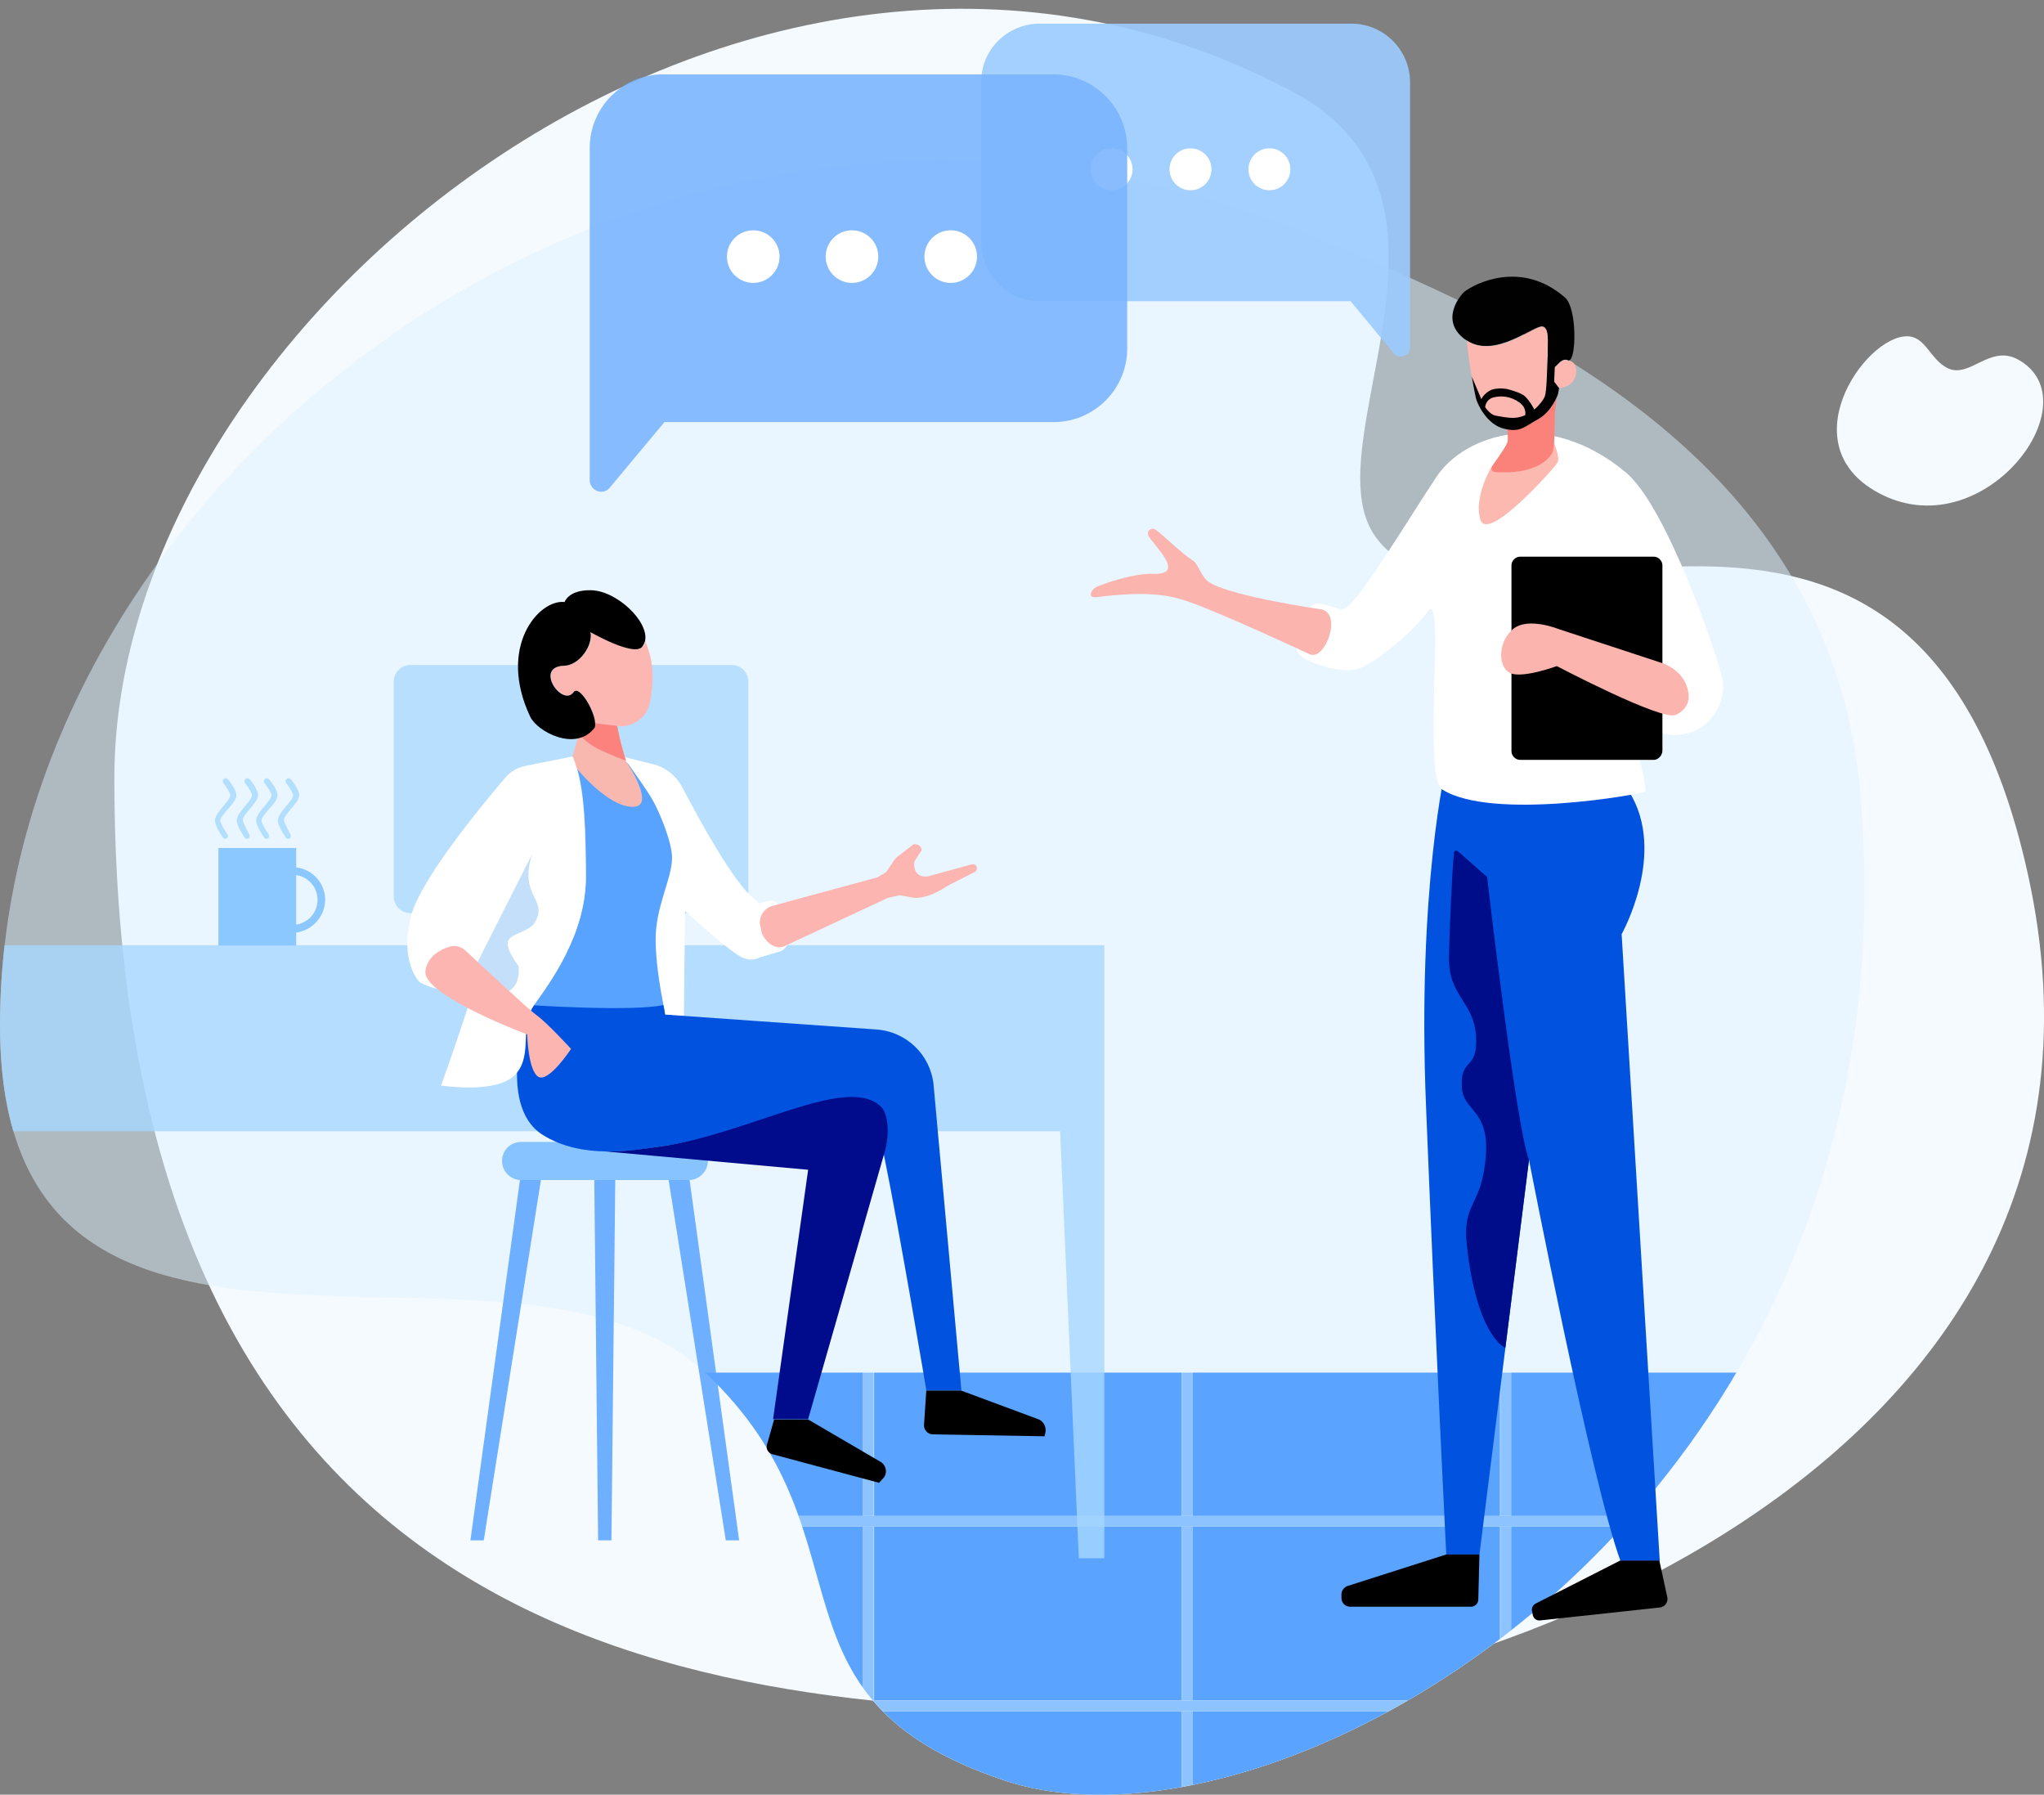
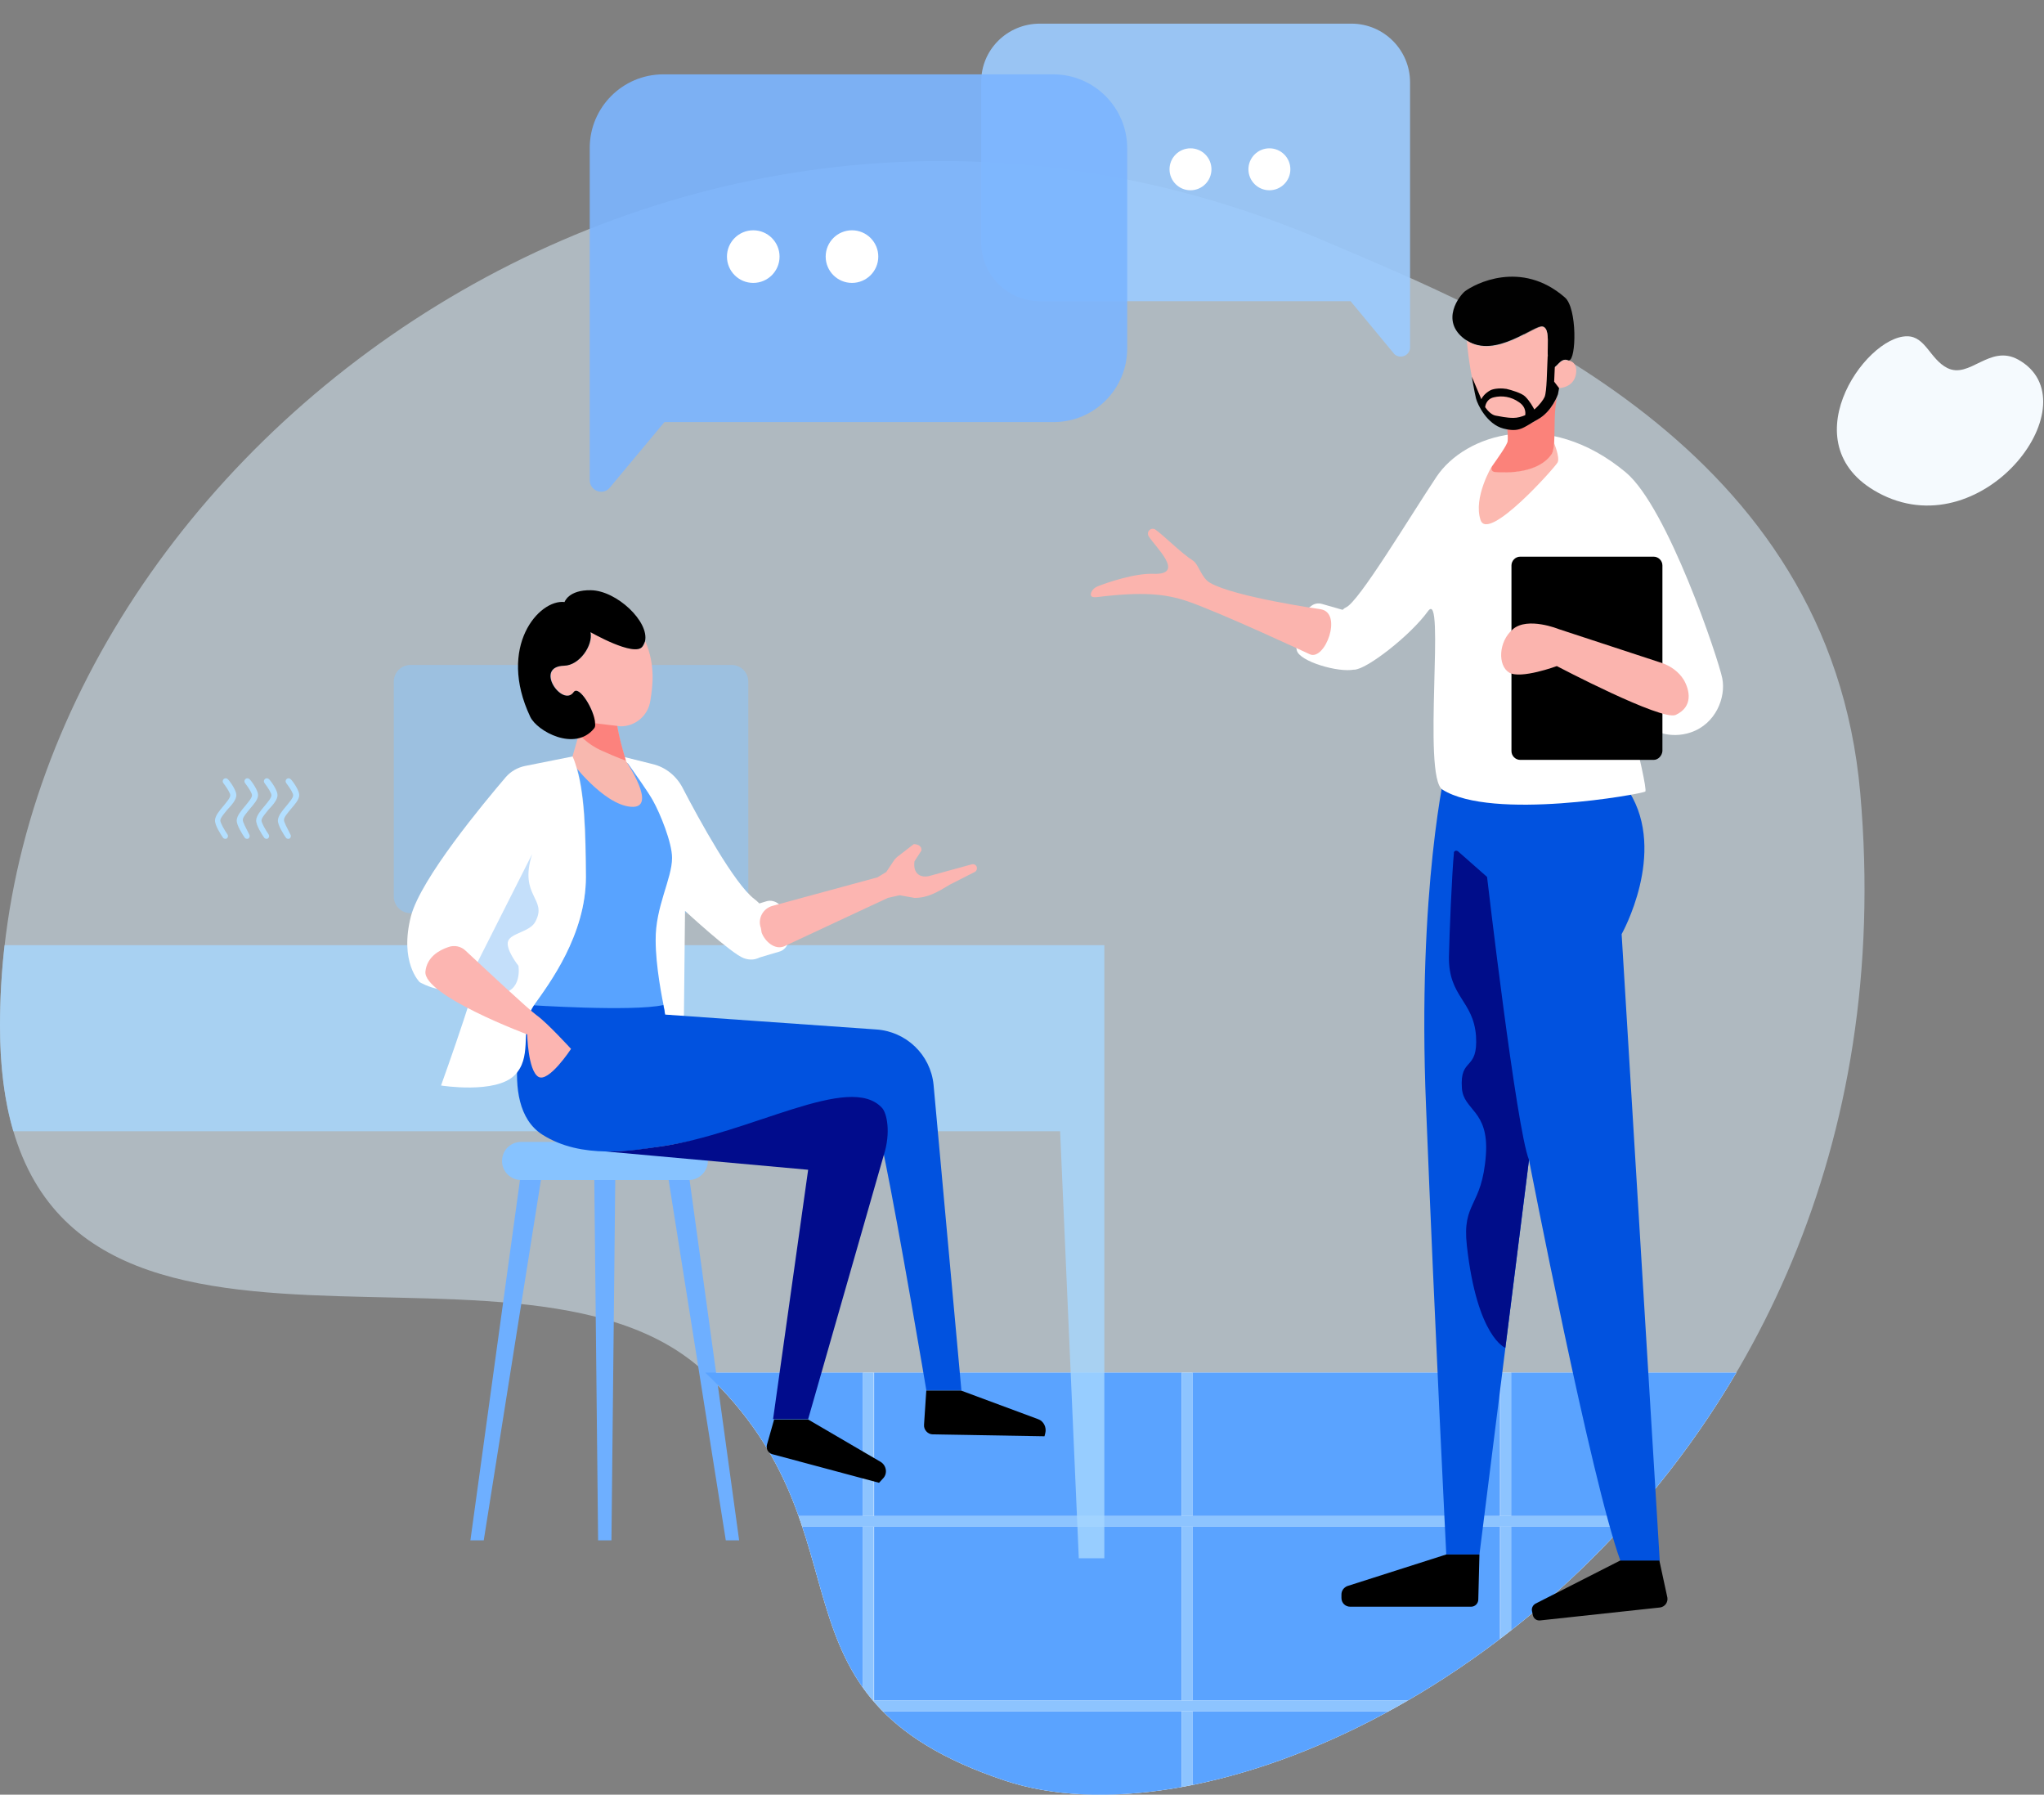
<svg xmlns="http://www.w3.org/2000/svg" xmlns:xlink="http://www.w3.org/1999/xlink" version="1.1" x="0px" y="0px" width="536.2px" height="470.7px" viewBox="0 0 536.2 470.7" style="enable-background:new 0 0 536.2 470.7;" xml:space="preserve">
  <rect x="0" y="0" width="536.2" height="470.7" fill="#808080" stroke="none" />
  <style type="text/css">
	.st0{fill:#F5FAFE;}
	.st1{opacity:0.5;fill:#DEF3FF;}
	.st2{fill:#6EAFFF;}
	.st3{fill:#87C3FF;}
	.st4{clip-path:url(#SVGID_2_);}
	.st5{fill:#5AA3FF;}
	.st6{fill:#8DC4FF;}
	.st7{opacity:0.8;fill:#A6D7FF;}
	.st8{fill:#8BC8FF;}
	.st9{opacity:0.5;fill:#8BC8FF;}
	.st10{fill:#B3DFFF;}
	.st11{fill:#0152DF;}
	.st12{fill:#000D8A;}
	.st13{fill:#FFFFFF;}
	.st14{fill:#010101;}
	.st15{fill:#FCB9B0;}
	.st16{fill:#FCB7B0;}
	.st17{fill:#FB827A;}
	.st18{fill:#FBB4AE;}
	.st19{fill:#58A3FF;}
	.st20{fill:#F8B8AF;}
	.st21{fill:#FC827D;}
	.st22{fill:#010C8C;}
	.st23{fill:#C4DFFA;}
	.st24{fill:#FCB5B1;}
	.st25{fill:#FCB7B2;}
	.st26{opacity:0.9;fill:#9CCBFF;}
	.st27{opacity:0.9;fill:#7BB5FF;}
</style>
  <g id="BG01">
-     <path class="st0" d="M339,24C198-51,30,83,30,204c0,236,163,245,269,245c80,0,267.6-62.1,233-219.6C502,93,389.7,179.6,361,141   C343.2,117.1,391.4,51.9,339,24z" />
-   </g>
+     </g>
  <g id="BG02">
    <path class="st1" d="M0,269c0,113,135,44,185,91c45.5,42.8,12.6,85,78.6,107c73.1,24.3,240.8-72.2,224.4-259   c-8-91-94.5-125.2-141-145C174-10.5,0,123.6,0,269z" />
    <path class="st0" d="M263.6,467c49.4,16.5,142.1-22.4,191.9-107H185C230.5,402.8,197.6,445,263.6,467z" />
  </g>
  <g id="Silla">
    <polygon class="st2" points="160.4,404 156.9,404 155.9,309.5 161.4,309.5  " />
    <polygon class="st2" points="126.9,404 123.4,404 136.4,309.5 141.9,309.5  " />
    <polygon class="st2" points="190.4,404 193.9,404 180.9,309.5 175.4,309.5  " />
    <path class="st3" d="M180.7,309.5h-44c-2.7,0-5-2.2-5-5l0,0c0-2.8,2.2-5,5-5h44c2.8,0,5,2.2,5,5l0,0   C185.7,307.2,183.4,309.5,180.7,309.5z" />
  </g>
  <g id="Piso">
    <g>
      <defs>
        <path id="SVGID_1_" d="M263.6,467c49.4,16.5,142.1-22.4,191.9-107H185C230.5,402.8,197.6,445,263.6,467z" />
      </defs>
      <clipPath id="SVGID_2_">
        <use xlink:href="#SVGID_1_" style="overflow:visible;" />
      </clipPath>
      <g class="st4">
        <rect x="396.4" y="448.8" class="st5" width="59.1" height="38.2" />
        <rect x="312.8" y="360" class="st5" width="80.7" height="37.6" />
        <rect x="164.5" y="448.8" class="st5" width="61.9" height="38.2" />
        <rect x="312.8" y="448.8" class="st5" width="80.7" height="38.2" />
        <rect x="396.4" y="400.4" class="st5" width="59.1" height="45.6" />
        <rect x="396.4" y="360" class="st5" width="59.1" height="37.6" />
        <rect x="229.3" y="360" class="st5" width="80.7" height="37.6" />
        <rect x="312.8" y="400.4" class="st5" width="80.7" height="45.6" />
        <rect x="164.5" y="400.4" class="st5" width="61.9" height="45.6" />
        <rect x="229.3" y="400.4" class="st5" width="80.7" height="45.6" />
        <rect x="164.5" y="360" class="st5" width="61.9" height="37.6" />
        <rect x="229.3" y="448.8" class="st5" width="80.7" height="38.2" />
        <rect x="226.4" y="360" class="st6" width="2.8" height="37.6" />
        <rect x="226.4" y="400.4" class="st6" width="2.8" height="45.6" />
        <rect x="226.4" y="448.8" class="st6" width="2.8" height="38.2" />
        <rect x="310" y="360" class="st6" width="2.8" height="37.6" />
        <rect x="310" y="400.4" class="st6" width="2.8" height="45.6" />
        <rect x="310" y="448.8" class="st6" width="2.8" height="38.2" />
        <rect x="393.6" y="360" class="st6" width="2.8" height="37.6" />
        <rect x="393.6" y="400.4" class="st6" width="2.8" height="45.6" />
        <rect x="393.6" y="448.8" class="st6" width="2.8" height="38.2" />
        <polygon class="st6" points="393.6,397.6 312.8,397.6 310,397.6 229.3,397.6 226.4,397.6 164.5,397.6 164.5,400.4 226.4,400.4      229.3,400.4 310,400.4 312.8,400.4 393.6,400.4 396.4,400.4 455.5,400.4 455.5,397.6 396.4,397.6    " />
        <polygon class="st6" points="393.6,446 312.8,446 310,446 229.3,446 226.4,446 164.5,446 164.5,448.8 226.4,448.8 229.3,448.8      310,448.8 312.8,448.8 393.6,448.8 396.4,448.8 455.5,448.8 455.5,446 396.4,446    " />
      </g>
    </g>
  </g>
  <g id="Mesa">
    <path class="st7" d="M283,408.7h6.7v-112v-24.4v-24.4H1.2c-0.8,7-1.2,14-1.2,21.1c0,10.8,1.2,19.9,3.5,27.7h274.6L283,408.7z" />
  </g>
  <g id="Taza_y_Humo">
-     <path id="Taza" class="st8" d="M85.3,236c0-4.4-3.3-8-7.6-8.5v-5.1H57.3v25.6h20.4v-3.4C82,244,85.3,240.3,85.3,236z M77.7,242.5   v-13c3.2,0.5,5.6,3.2,5.6,6.5S80.9,242,77.7,242.5z" />
    <path class="st9" d="M191.9,239.5h-84.2c-2.5,0-4.4-2-4.4-4.4v-56.3c0-2.5,2-4.4,4.4-4.4h84.2c2.5,0,4.4,2,4.4,4.4V235   C196.4,237.5,194.4,239.5,191.9,239.5z" />
    <g id="Humo">
      <path class="st10" d="M62,208.5c0-1.2-1.6-3.5-2.2-4.1c-0.3-0.3-0.7-0.4-1.1-0.1c-0.3,0.3-0.4,0.7-0.1,1.1c1,1.3,1.9,2.8,1.8,3.2    c0,0.7-1,1.8-1.8,2.8c-1.1,1.3-2.1,2.5-2.2,3.7c-0.1,1.3,1.6,3.9,2.1,4.6c0.1,0.2,0.4,0.3,0.6,0.3c0.1,0,0.3,0,0.4-0.1    c0.3-0.2,0.4-0.7,0.2-1c-0.9-1.3-1.9-3.1-1.9-3.7c0-0.7,1-1.8,1.8-2.8C61,210.9,62,209.7,62,208.5z" />
      <path class="st10" d="M63.7,215c0-0.7,1-1.8,1.8-2.8c1.1-1.3,2.2-2.5,2.2-3.7c0-1.2-1.6-3.5-2.2-4.1c-0.3-0.3-0.7-0.4-1.1-0.1    c-0.3,0.3-0.4,0.7-0.1,1.1c1,1.3,1.9,2.8,1.8,3.2c0,0.7-1,1.8-1.8,2.8c-1.1,1.3-2.1,2.5-2.2,3.7c-0.1,1.3,1.6,3.9,2.1,4.6    c0.1,0.2,0.4,0.3,0.6,0.3c0.1,0,0.3,0,0.4-0.1c0.3-0.2,0.4-0.7,0.2-1C64.6,217.3,63.6,215.5,63.7,215z" />
      <path class="st10" d="M72.8,208.5c0-1.2-1.6-3.5-2.2-4.1c-0.3-0.3-0.7-0.4-1.1-0.1c-0.3,0.3-0.4,0.7-0.1,1.1    c1,1.3,1.9,2.8,1.8,3.2c0,0.7-1,1.8-1.8,2.8c-1.1,1.3-2.1,2.5-2.2,3.7c-0.1,1.3,1.6,3.9,2.1,4.6c0.1,0.2,0.4,0.3,0.6,0.3    c0.1,0,0.3,0,0.4-0.1c0.3-0.2,0.4-0.7,0.2-1c-0.9-1.3-1.9-3.1-1.9-3.7c0-0.7,1-1.8,1.8-2.8C71.8,210.9,72.8,209.7,72.8,208.5z" />
      <path class="st10" d="M74.5,215c0-0.7,1-1.8,1.8-2.8c1.1-1.3,2.2-2.5,2.2-3.7c0-1.2-1.6-3.5-2.2-4.1c-0.3-0.3-0.7-0.4-1.1-0.1    c-0.3,0.3-0.4,0.7-0.1,1.1c1,1.3,1.9,2.8,1.8,3.2c0,0.7-1,1.8-1.8,2.8c-1.1,1.3-2.1,2.5-2.2,3.7c-0.1,1.3,1.6,3.9,2.1,4.6    c0.1,0.2,0.4,0.3,0.6,0.3c0.1,0,0.3,0,0.4-0.1c0.3-0.2,0.4-0.7,0.2-1C75.4,217.3,74.4,215.5,74.5,215z" />
    </g>
    <path class="st8" d="M-301.5,83.6c0,0.1,0,0.1-0.1,0.2C-301.5,83.7-301.5,83.6-301.5,83.6z" />
    <path class="st8" d="M-298.4,74.6c-0.1,0-0.2,0-0.2,0C-298.6,74.6-298.5,74.6-298.4,74.6z" />
    <path class="st8" d="M-301.4,83.4L-301.4,83.4c0,0.1,0,0.1-0.1,0.2C-301.4,83.5-301.4,83.4-301.4,83.4z" />
  </g>
  <g id="Hombre">
    <path class="st11" d="M379.4,200.7c0,0-7.7,32-5.3,89.7c2.3,57.7,5.3,117.3,5.3,117.3h8.7l13-103.5c0,0,16.3,84.2,24,105.2h10.3   l-10-164.4c0,0,12-21.3,2-37.3S379.4,200.7,379.4,200.7z" />
    <path class="st12" d="M382.5,223.3l7.6,6.7c0,0,7.7,66.2,11,74.2l-6.2,49.3c0,0-7.4-2.7-10.1-26.8c-1.3-11.7,4-9.9,5-23.9   c0.8-11.7-5.9-11.5-6.3-17.4c-0.6-8.3,4.3-4.3,3.7-13.7c-0.7-9.3-7.2-10.2-7.1-20.7c0.1-5.7,0.8-22.2,1.3-27.2   C381.3,223.2,382,222.9,382.5,223.3z" />
    <path class="st13" d="M376.8,125.1c-7,10.5-20.3,32.7-23.7,34.2c-4.5,2-0.7,16.3,2.3,16.3s14.5-8.8,19.2-15.3s-1.6,43.4,3.8,46.8   c13,8.2,52.2,1.2,53.2,0.5s-9-39-9-39l7.8,18.7c1.1,2.5,3.2,4.4,5.9,5.1c2,0.5,4.5,0.6,7.2-0.3c6.6-2.2,9.3-9.2,8.3-14.2   s-14.3-44.8-25.3-54C406,106.8,384.3,113.8,376.8,125.1z" />
    <path class="st14" d="M410.5,78c-11.5-10-23.7-3.5-26.2-1.6c-1.3,1-6.7,7.7,0,12.6c0.2,0.1,0.3,0.2,0.5,0.3   c7.6,4.9,17.8-4.3,19.9-3.7c2.8,0.7-0.1,9.5,2.5,10.7c1.2,0.5,2-2.7,4.2-1.8c0,0,0.1,0,0.2,0C413.5,94.4,413.8,80.8,410.5,78z" />
    <path class="st15" d="M392.1,123.7c-0.7-0.1-1.1-0.9-0.7-1.5c0,0-5,8.3-3,14.2s19.5-13.8,20.2-15.1c0.7-1.3-1-5.3-1-5.3l0,0   c-0.1,1.4-0.2,2.4-0.6,2.9C403.7,124,395.6,124,392.1,123.7z" />
    <path class="st16" d="M411.6,94.6c-0.1,0-0.1,0-0.2,0c-2.2-0.9-3,2.4-4.2,1.8c-2.6-1.2,0.3-10-2.5-10.7c-2.1-0.5-12.2,8.6-19.9,3.7   c0.4,4.9,1.5,11.1,2.3,14.2c1.4,4.7,3.6,7.3,8.2,8.1c1,0.2,2,0.2,3.3,0.2c3.1,0,8.5-3.9,9.9-8.1c0-0.1,0-0.1,0.1-0.2   c0-0.1,0-0.1,0-0.2c0.1-0.5,0.2-1,0.3-1.6c0,0,4.3,0,4.6-4.3C413.6,95.2,412.2,94.7,411.6,94.6z" />
    <path class="st17" d="M398.6,111.9c-1.2,0-2.3-0.1-3.3-0.2c0.2,1.5,0.3,3.1,0.2,4c-0.1,1-2.7,4.6-4.1,6.6c-0.4,0.6-0.1,1.4,0.7,1.5   c3.5,0.3,11.6,0.3,15-4.8c0.3-0.5,0.5-1.6,0.6-2.9c0.2-3.6-0.1-9.2,0.9-12.2C407.1,108,401.7,111.9,398.6,111.9z" />
    <path class="st14" d="M407.7,100.1l0.3-6.7H406c-0.2,3.8-0.2,9.2-0.8,10.7c-0.3,0.7-1.3,2.1-2.7,3.3c-0.4-0.7-1.1-2.1-2.4-3.4   c-0.9-0.9-3.6-1.7-4.9-2c-1.1-0.2-3.2-0.2-4.3,0.4c-1.4,0.8-2.1,1.8-2.3,2.3l-2.5-5.9c0,0,0.7,4.1,1.1,5.7s2.9,6.8,7.2,7.9   s5.2-0.3,9-2.4s5.3-6.6,5.3-6.6l0.3-1.6L407.7,100.1z M397,109.6c-1.8,0-3.5-0.4-4.7-0.6c-1-0.2-2-1.2-2.7-2.2c0,0,0.1-2.1,2.3-2.6   c2.1-0.5,4.5-0.2,6.6,1.3c2.1,1.4,1.6,3.4,1.6,3.4l0,0C399.1,109.3,398.1,109.6,397,109.6z" />
    <path d="M433.8,199.3h-35c-1.2,0-2.3-1-2.3-2.3v-48.7c0-1.2,1-2.3,2.3-2.3h35c1.2,0,2.3,1,2.3,2.3V197   C436,198.2,435,199.3,433.8,199.3z" />
    <path class="st18" d="M436,173.9c2.3,0.8,4.4,2.3,5.7,4.4c1.5,2.6,2.6,7-2.1,9.2c-3.6,1.7-31.2-12.8-31.2-12.8s-9.5,3.5-12.5,1.7   s-2.9-8.1,1-11.4c3.9-3.3,12,0,12,0L436,173.9z" />
    <path d="M379.4,407.7h8.7l-0.3,11.8c0,1-0.8,1.9-1.9,1.9h-31.7c-1.3,0-2.3-1-2.3-2.3v-0.9c0-1,0.6-1.8,1.5-2.2L379.4,407.7z" />
    <path d="M425,409.3h10.3l2.1,9.7c0.2,1.2-0.6,2.4-1.9,2.6L404,425c-0.9,0.1-1.7-0.5-1.9-1.4l-0.2-1c-0.2-0.8,0.2-1.6,0.9-2   L425,409.3z" />
    <path class="st0" d="M500.3,88.2c-11.2-0.1-31.5,29.3-6.5,41.6c27.1,13.3,55.3-24.6,35.6-35.5c-7.5-4.1-12.7,5.2-18.6,2.2   C506.3,94.2,505.1,88.2,500.3,88.2z" />
  </g>
  <g id="BrazoHombre">
    <path class="st13" d="M346.8,158.4c-1-0.3-2-0.1-2.8,0.5c-2.3,1.6-5.4,5.1-3.8,11.7c0.7,2.9,11,5.9,15.1,5c1.4-0.3,2.5-1.5,2.7-3   l0.4-3.3c0.4-3.2-1.2-6.4-4-8.1l-2-1.2L346.8,158.4z" />
    <path class="st18" d="M346.5,159.8c5.8,1,1.1,13.6-2.9,11.8c0,0-23.8-11.1-32.1-13.9c-5.6-1.9-11.5-2.6-23.7-1.1   c-1.8,0.2-1.8-0.5-1.5-1.3c0.3-0.7,0.9-1.2,1.6-1.5c2.5-1,9.8-3.5,14.7-3.3c8.6,0.3,0.3-7.2-1.3-9.9c-0.3-0.6-0.2-1.3,0.4-1.7l0,0   c0.4-0.3,1-0.3,1.4,0c1.9,1.3,6.8,6.2,9.8,8.1c1.6,1,2.2,4.6,4.6,5.9C324,156.6,346.5,159.8,346.5,159.8z" />
  </g>
  <g id="Mujer">
    <path class="st13" d="M197.9,235.8c-5.2-3.9-14.5-20.8-18.9-29.3c-1.6-3-4.4-5.3-7.8-6.1l-8-2c0,0,0.5,0.7,1.3,1.8   c1.9,2.7,5.4,7.6,6.6,9.8c1.9,3.4,5,11,5,15c0,5.5-4.3,12.8-4.3,21.6c0,6.9,1.7,15.3,2.4,18.7c0.2,0.9,0.3,1.5,0.3,1.5l4.9,0.7   l0.3-28.6c0,0,12.1,11.2,15.4,12.4c3.3,1.2,5-0.9,5-0.9S204.8,241,197.9,235.8z" />
    <path class="st19" d="M176.3,225c0-4-3.1-11.6-5-15c-1.2-2.2-4.7-7.1-6.6-9.8h-13.7c2.5,7.4,2.7,18.4,2.7,29.7   c0,15.2-9.6,28-13.6,33.6c-0.4,0.6-0.7,1.2-1,1.8h35.3c-0.7-3.4-2.4-11.8-2.4-18.7C171.9,237.8,176.3,230.5,176.3,225z" />
    <path class="st20" d="M153.3,187.6l-3.5,12.1c0,0,8.4,11.3,15.7,11.9s-1.3-12-1.3-12s-2.9-9.3-2.3-11.2   C162.6,186.5,153.3,187.6,153.3,187.6z" />
    <path class="st21" d="M153.3,187.6l-1.4,4.9c0,0,1.9,2.6,6,4.4c4.2,1.9,6.3,2.6,6.3,2.6s-2.9-9.3-2.3-11.2   C162.6,186.5,153.3,187.6,153.3,187.6z" />
    <path class="st11" d="M244.9,284.5c-0.8-7.9-7.2-14-15.1-14.5l-55.3-3.9l-0.5-2.5c-8.1,1.8-35.2,0-35.2,0s-9.1,26,3.5,34   c5.2,3.3,11.1,4.3,16.6,4.4c5.4,0.1,10.5-0.7,14.3-1.3c23.6-3.3,53-17,56.4-7c0.6,1.6,1.3,5,2.3,9.3C236,323,243,364.6,243,364.6   h9.2L244.9,284.5z" />
    <path class="st22" d="M173.2,300.7c-3.8,0.5-8.9,1.4-14.3,1.3c0,0,0,0,0,0l53.1,4.8l-9.2,65.4h9.2l19.8-69.1   c2-6.2,0.8-11.2-0.4-12.5C222.9,281.2,196.8,297.4,173.2,300.7z" />
    <path d="M203.1,372.2l-1.9,6.7c-0.3,1.1,0.3,2.2,1.4,2.5l28,7.5l1.1-1.2c1.2-1.3,0.8-3.4-0.7-4.3l-19-11.1H203.1z" />
    <path d="M243,364.6l-0.6,9.1c-0.1,1.3,1,2.5,2.3,2.5l29.3,0.5l0.2-0.8c0.4-1.5-0.4-3.2-1.9-3.7l-20.2-7.5H243z" />
    <path class="st13" d="M150.9,200.2c-0.2-0.6-0.4-1.2-0.7-1.8l-12.5,2.5c-1.9,0.4-3.7,1.4-5,2.9c-5.8,6.8-22.3,26.6-24.9,36.5   c-3.1,12.1,2.3,17.3,2.3,17.3s9.4,5.6,14-1.7c4.6-7.3-8.4,28.8-8.4,28.8S130,287,135,282c4.5-4.5,1.8-11.2,4.1-16.6   c0.3-0.6,0.6-1.2,1-1.8c4-5.6,13.6-18.4,13.6-33.6C153.6,218.6,153.4,207.6,150.9,200.2z" />
    <path class="st23" d="M139.6,224l-14.4,28.5c0,0-0.8,8.4,5.6,8.1s5.2-7.3,5.2-7.3s-3.5-4.4-2.7-6.5c0.8-2.1,5.7-2.4,7.1-5   C143.8,235.6,136,235.2,139.6,224z" />
    <path class="st24" d="M122.2,249.4c-1.2-1.2-3-1.6-4.6-1c-2.4,0.8-5.6,2.6-6,6.4c-0.6,6.3,26.7,16.5,26.7,16.5s0.2,9.4,2.9,11.1   c2.7,1.7,8.6-7.3,8.6-7.3s-6.3-6.9-9-8.8C138.7,264.8,126.8,253.7,122.2,249.4z" />
    <path class="st25" d="M169.3,168.2c-0.1,0.5-0.3,1-0.7,1.4c-2.1,2.8-13.6-3.8-13.6-3.8c0.7,3.5-2.9,8.7-6.9,8.8   c-8.1,0.2-0.4,11.1,2.5,6.9c1.3-1.9,5.4,4.9,5.6,8.2l6.6,0.8c3.9,0,7.2-2.8,7.8-6.7C171.2,180,172,174.6,169.3,168.2z" />
    <path d="M155,154.8c-5.9-0.1-6.9,3.1-6.9,3.1c-6.7-0.8-17.7,11.7-9,30.1c1.8,3.8,11.7,9.2,16.7,3.1c0.3-0.3,0.4-0.8,0.3-1.4   c-0.1-3.4-4.2-10.1-5.6-8.2c-2.9,4.2-10.6-6.7-2.5-6.9c4-0.1,7.6-5.3,6.9-8.8c0,0,11.5,6.6,13.6,3.8c0.3-0.4,0.5-0.9,0.7-1.4   C170.4,163.1,161.8,154.9,155,154.8z" />
  </g>
  <g id="BrazoMujer">
    <path class="st13" d="M197.4,237.5l3.6-1.1c1.2-0.4,2.5,0,3.4,0.8l2.2,2.2c0.8,0.8,1.2,1.9,1,3l-0.8,4.5c-0.2,1.3-1.2,2.4-2.4,2.7   l-5.4,1.6c-2.6,0.8-5.3-0.5-6.4-2.9v0c-1-2.1-1-4.4-0.1-6.5h0C193.4,239.8,195.2,238.2,197.4,237.5z" />
    <path class="st24" d="M199.6,243.4l0.2,1.2c0.9,2.4,3.5,4.6,5.9,3.6l27.2-12.7l3.1-0.7l3.9,0.7c3.5,0,6-1.5,9.3-3.5l6.3-3.2   c0.7-0.2,1-1.1,0.6-1.7l0,0c-0.3-0.4-0.7-0.5-1.2-0.4l-11.3,3.1c-2.7,0.5-4.1-1.2-3.7-3.9l1.8-2.8c0.2-1.1-0.8-1.7-2-1.7l-4.4,3.4   c-0.2,0.2-0.4,0.4-0.6,0.6l-2.2,3.3l-2.3,1.4l-27.6,7.5C200.1,238.3,198.7,241,199.6,243.4z" />
  </g>
  <g id="Globo02">
    <path class="st26" d="M272.8,6.2h81.7c8.5,0,15.4,6.9,15.4,15.4v38.4v3.6v27.5c0,2.1-2.5,3.2-4.1,1.8l-11.5-13.9h-81.5   c-8.5,0-15.4-6.9-15.4-15.4v-42C257.3,13.1,264.2,6.2,272.8,6.2z" />
    <circle id="M03" class="st13" cx="333" cy="44.4" r="5.5" />
    <circle id="M02" class="st13" cx="312.3" cy="44.4" r="5.5" />
-     <circle id="M01" class="st13" cx="291.6" cy="44.4" r="5.5" />
  </g>
  <g id="Globo01">
    <path class="st27" d="M276.3,19.5H174c-10.7,0-19.3,8.7-19.3,19.3V87v4.5v34.4c0,2.7,3.2,4.1,5.1,2.2l14.5-17.4h102.1   c10.7,0,19.3-8.7,19.3-19.3V38.9C295.7,28.2,287,19.5,276.3,19.5z" />
    <circle id="P01" class="st13" cx="197.6" cy="67.3" r="6.9" />
    <circle id="P02" class="st13" cx="223.5" cy="67.3" r="6.9" />
-     <circle id="P03" class="st13" cx="249.4" cy="67.3" r="6.9" />
  </g>
</svg>